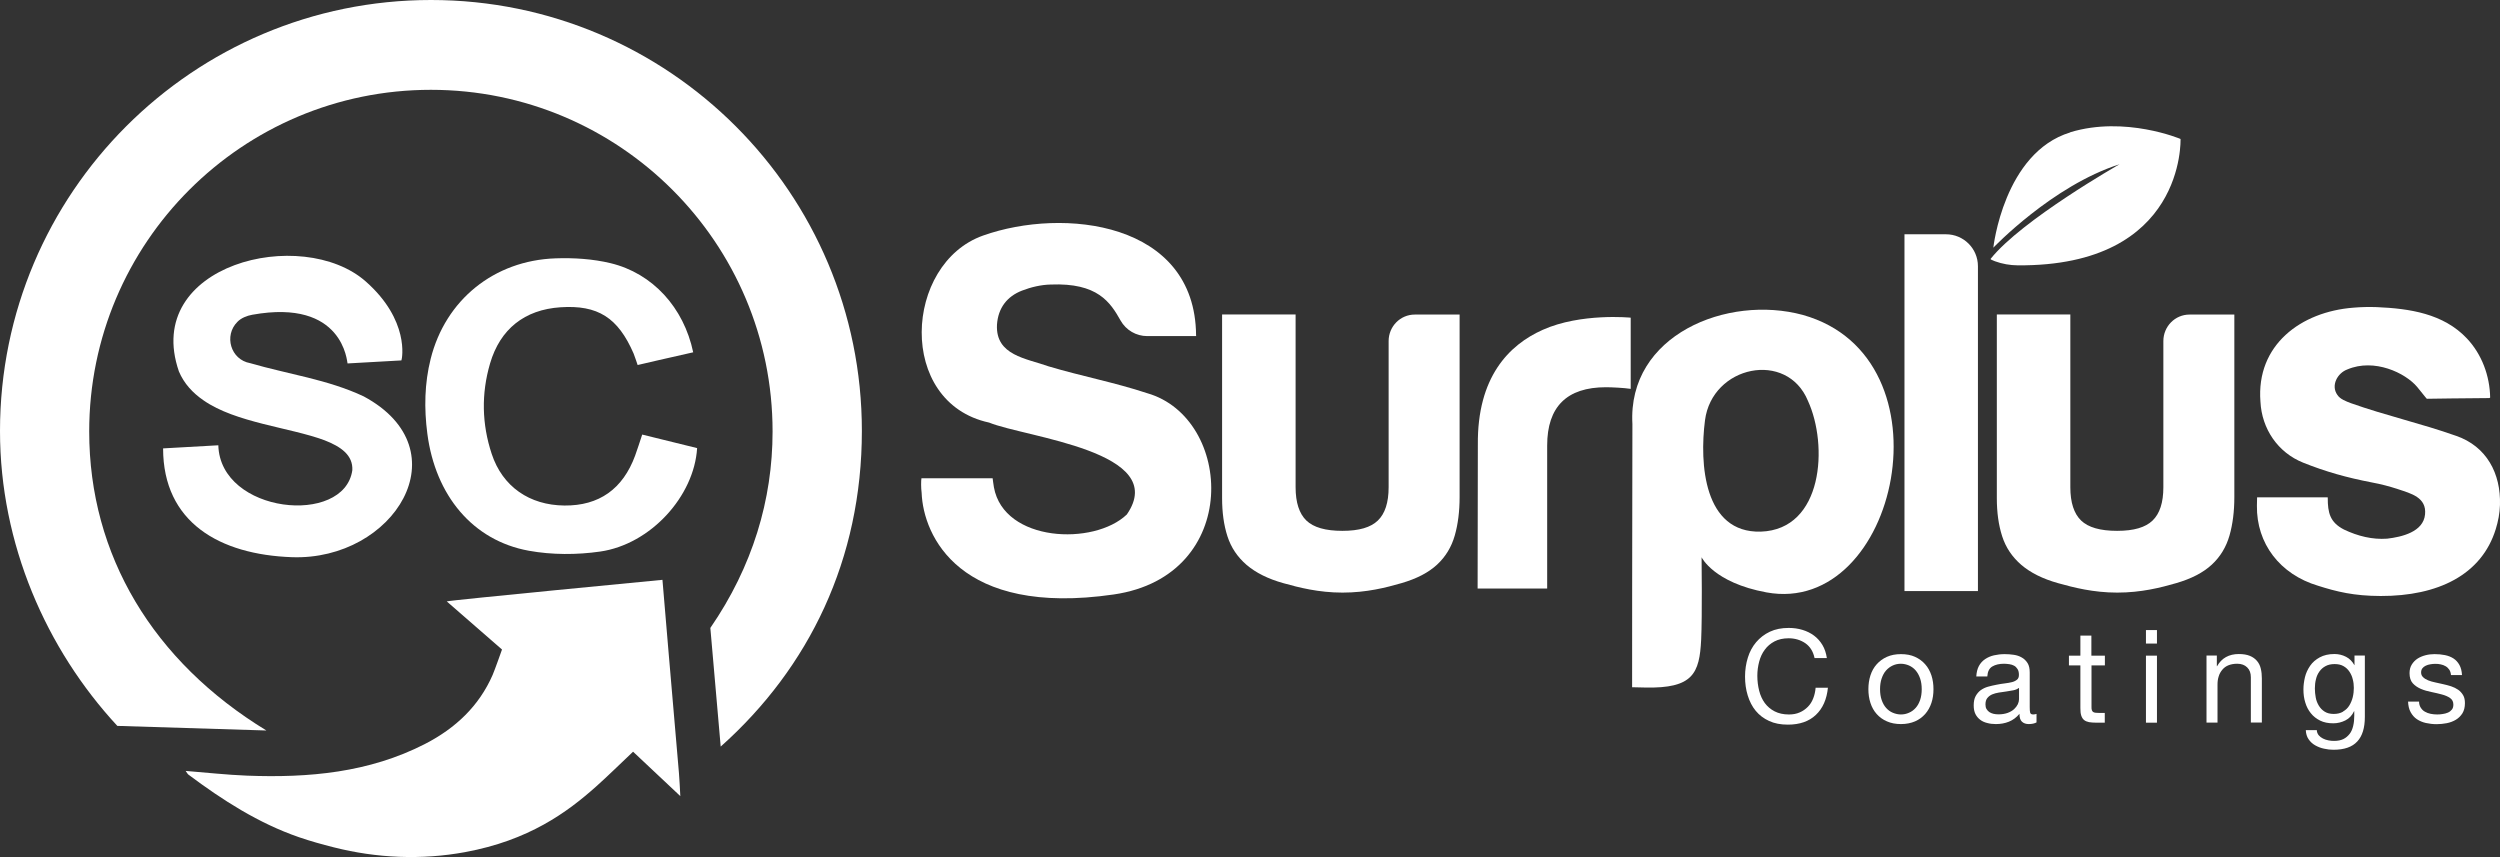
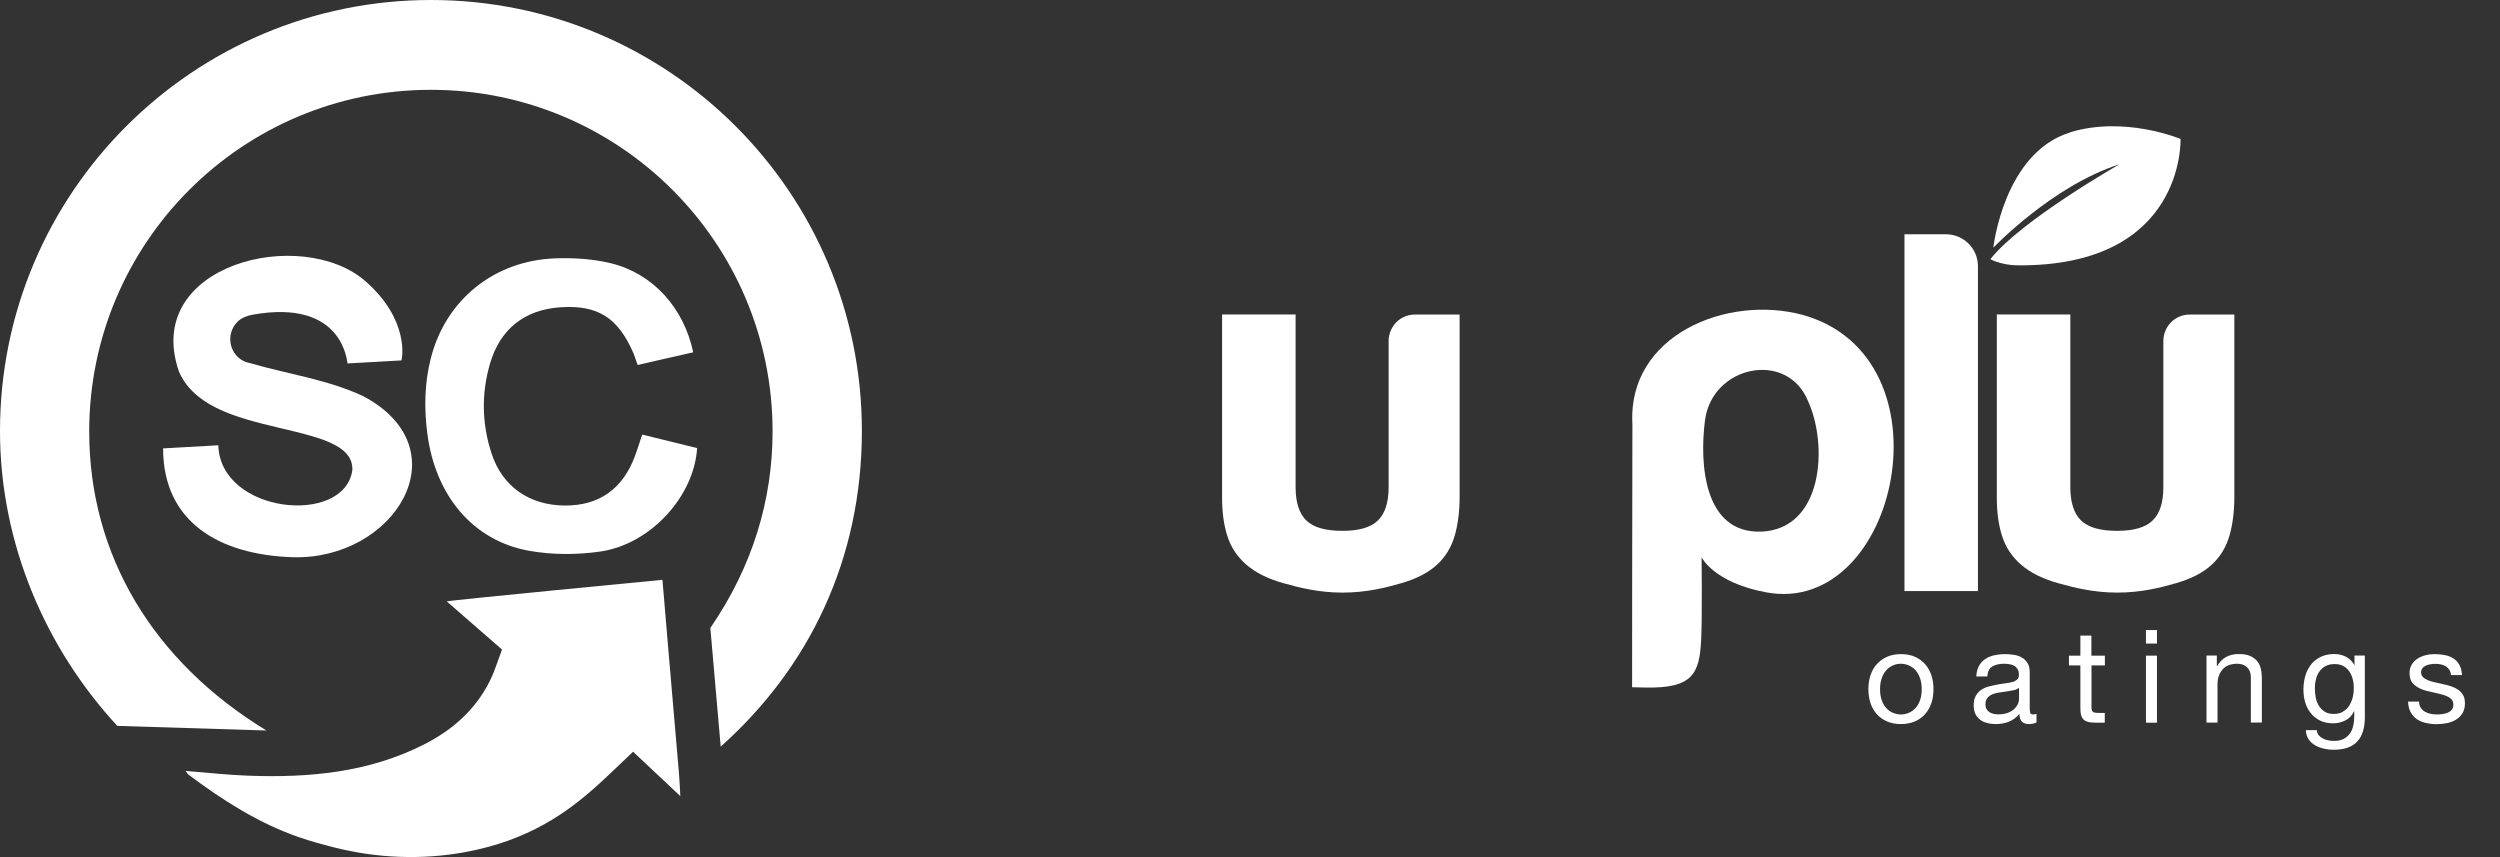
<svg xmlns="http://www.w3.org/2000/svg" id="Layer_2" viewBox="0 0 2564.91 879.29">
  <rect x="0" y="0" width="2564.91" height="879.29" fill="#333333" stroke="none" />
  <g id="Layer_2-2">
    <path d="M477.3,874.23c-44.77,8.24-90.82,6.28-134.94-4.92-12.02-3.05-23.96-6.34-35.64-10.37-41.57-14.36-78.33-38-113.4-64.2-.87-.65-1.38-1.8-2.84-3.8,21.66,1.71,42.23,4.05,62.87,4.84,63.22,2.44,125.26-3.02,182.72-32.53,31.44-16.15,55.49-39.04,69.35-70.79,2.14-4.89,9.62-26.07,9.62-26.07,0,0-40.77-35.47-56.69-49.37,3.31-1.23,221.3-22.13,221.3-22.13,0,0,11.6,137.82,16.94,198.43.63,7.17.86,14.38,1.39,23.47-16.97-15.95-32.51-30.57-48.47-45.57-13.57,12.82-25.28,24.4-37.54,35.37-30.18,27-69.5,55.62-134.67,67.62Z" fill="#fff" stroke-width="0" />
    <path d="M1745.77,571.71s.73,60.12-.43,84.38c-1.67,35.01-8.52,50.34-57.33,49.29-7.53-.16-13.52-.31-13.52-.31,0,0,.03-183.66.3-269.95-5.15-91.49,97.45-133.09,174.93-112,155.41,43.74,97.72,309.48-37.4,284.64-54.15-9.96-66.55-36.04-66.55-36.04ZM1749.26,431.23c-5.72,44.39-1.32,115.82,57.27,114.21,64.08-2.14,69.25-88.76,48.35-134.18-21.49-52.19-98.38-36.22-105.62,19.97Z" fill="#fff" stroke-width="0" />
    <path d="M658.84,445.84c19.38,4.78,37.99,9.36,56.37,13.89-3,49.44-47.82,98.7-99.42,106.14-23.94,3.45-49.48,3.47-73.23-.83-57.72-10.46-95.9-56.9-104.13-120.11-3.38-25.93-2.92-51.51,3.43-76.81,15.11-60.27,64.89-100.88,128.1-103.07,18.74-.65,38.19.57,56.35,4.93,43.29,10.4,75.24,45.59,84.88,91.47-17.4,3.81-57.01,13.05-57.01,13.05,0,0-3.14-9.5-4.1-11.72-16.04-36.99-36.73-50.08-75.08-47.53-36.82,2.45-61.88,22.36-72.22,57.64-9.12,31.1-8.43,62.26,1.7,92.86,11.1,33.54,38.71,52.57,74.6,52.9,35.47.32,59.9-16.87,72.52-51.18,2.47-6.72,4.58-13.58,7.27-21.62Z" fill="#fff" stroke-width="0" />
-     <path d="M1582.7,338.43c-34.67,15.49-67.19,48.49-66.48,117.83,0-7.03-.24,147.58-.24,147.58h71.36v-146.74c0-39.79,20.13-59.81,60.28-59.81,5.96,0,18.39.6,25.42,1.67v-73.03s-51.03-5.12-90.35,12.51Z" fill="#fff" stroke-width="0" />
    <path d="M442.18,0C198.01,0,0,198.01,0,442.18c0,115.94,47.38,223.71,120.38,302.56l152.93,4.72c-116.11-70.8-181.79-179.76-181.79-306.75,0-193.61,156.95-350.56,350.56-350.56s350.56,156.95,350.56,350.56c0,70.01-20.55,138.63-63.85,201.53l10.62,121.72c90.89-80.99,144.84-192.44,144.84-323.77C884.37,198.01,686.36,0,442.18,0Z" fill="#fff" stroke-width="0" />
-     <path d="M1852.24,659.94c-4.87-3.32-10.63-5.09-17.16-5.09-5.65,0-10.52,1.11-14.51,3.21-3.99,2.1-7.42,4.98-9.97,8.53-2.66,3.54-4.54,7.64-5.76,12.29-1.22,4.65-1.88,9.41-1.88,14.4,0,5.43.66,10.52,1.88,15.39,1.22,4.87,3.21,9.08,5.76,12.62,2.66,3.54,5.98,6.42,10.08,8.53,4.1,2.1,8.97,3.21,14.62,3.21,4.21,0,7.86-.66,11.07-2.1,3.21-1.33,5.98-3.32,8.42-5.76,2.44-2.44,4.21-5.32,5.54-8.75s2.1-6.98,2.44-10.85h12.62c-1.22,11.96-5.32,21.26-12.4,27.91-6.98,6.64-16.61,9.97-28.68,9.97-7.42,0-13.84-1.22-19.27-3.76-5.54-2.55-10.08-5.98-13.73-10.41-3.65-4.43-6.31-9.63-8.19-15.72-1.88-6.09-2.77-12.51-2.77-19.38s1-13.4,2.88-19.49,4.76-11.41,8.53-15.84c3.77-4.43,8.42-8.08,14.06-10.74,5.65-2.66,12.07-3.88,19.38-3.88,4.98,0,9.63.66,14.06,1.99,4.43,1.33,8.42,3.32,11.85,5.87,3.43,2.55,6.31,5.76,8.64,9.63,2.33,3.88,3.76,8.31,4.54,13.4h-12.62c-1.44-6.75-4.54-11.74-9.41-15.17h0Z" fill="#fff" stroke-width="0" />
    <path d="M1919,692.93c1.44-4.43,3.54-8.19,6.42-11.41,2.88-3.21,6.31-5.76,10.52-7.64,4.21-1.88,8.97-2.77,14.4-2.77s10.3.89,14.4,2.77c4.1,1.88,7.64,4.43,10.41,7.64,2.88,3.21,4.98,7.09,6.42,11.41,1.44,4.43,2.1,9.08,2.1,14.17s-.66,9.74-2.1,14.06-3.54,8.08-6.42,11.41c-2.88,3.21-6.31,5.76-10.41,7.53s-8.97,2.77-14.4,2.77-10.19-.89-14.4-2.77c-4.21-1.77-7.64-4.32-10.52-7.53-2.88-3.21-4.98-6.98-6.42-11.41s-2.1-9.08-2.1-14.06.66-9.74,2.1-14.17ZM1930.52,718.18c1.11,3.21,2.66,5.98,4.54,8.08,1.99,2.21,4.21,3.88,6.87,4.98,2.66,1.11,5.43,1.77,8.31,1.77s5.65-.55,8.31-1.77c2.66-1.11,4.87-2.77,6.87-4.98,1.99-2.21,3.43-4.87,4.54-8.08,1.11-3.21,1.66-6.98,1.66-11.07s-.55-7.86-1.66-11.07c-1.11-3.21-2.66-5.98-4.54-8.19s-4.21-3.88-6.87-5.09c-2.66-1.11-5.43-1.77-8.31-1.77s-5.65.55-8.31,1.77c-2.66,1.22-4.87,2.88-6.87,5.09-1.99,2.21-3.43,4.98-4.54,8.19-1.11,3.21-1.66,6.98-1.66,11.07s.55,7.86,1.66,11.07Z" fill="#fff" stroke-width="0" />
    <path d="M2089.51,741.1c-1.99,1.11-4.65,1.77-8.08,1.77-2.88,0-5.2-.78-6.98-2.44-1.77-1.66-2.55-4.32-2.55-8.08-3.1,3.76-6.75,6.42-10.85,8.08-4.1,1.66-8.53,2.44-13.4,2.44-3.1,0-6.09-.33-8.86-1.11-2.77-.66-5.2-1.77-7.2-3.32s-3.65-3.43-4.87-5.87c-1.22-2.44-1.77-5.43-1.77-8.86,0-3.88.66-7.09,1.99-9.52s3.1-4.54,5.2-6.09c2.21-1.55,4.65-2.77,7.42-3.54s5.65-1.44,8.53-1.99c3.1-.66,6.09-1.11,8.86-1.44,2.77-.33,5.2-.78,7.42-1.33,2.1-.55,3.76-1.44,5.09-2.55s1.88-2.77,1.88-4.87c0-2.44-.44-4.43-1.44-5.98s-2.1-2.66-3.54-3.43-3.1-1.33-4.87-1.55-3.65-.44-5.43-.44c-4.76,0-8.75.89-11.96,2.77-3.21,1.88-4.87,5.2-5.2,10.3h-11.29c.22-4.21,1.11-7.86,2.66-10.74,1.55-2.88,3.76-5.32,6.42-7.09s5.65-3.1,9.08-3.88c3.43-.78,7.09-1.22,10.96-1.22,3.1,0,6.2.22,9.19.66,3.1.44,5.87,1.33,8.31,2.77,2.44,1.33,4.43,3.32,5.98,5.76,1.55,2.44,2.21,5.76,2.21,9.63v35.32c0,2.66.11,4.65.44,5.87.33,1.22,1.33,1.88,3.1,1.88,1,0,2.1-.22,3.43-.55v8.75l.11-.11ZM2071.13,705.89c-1.44,1.11-3.32,1.88-5.54,2.33-2.33.44-4.76.89-7.2,1.22-2.55.33-5.09.66-7.64,1.11-2.55.44-4.87,1-6.87,1.88-1.99.89-3.65,2.1-4.98,3.76s-1.88,3.88-1.88,6.64c0,1.88.33,3.43,1.11,4.65.78,1.33,1.77,2.33,2.88,3.1,1.22.78,2.55,1.33,4.21,1.77,1.55.33,3.32.55,5.09.55,3.76,0,6.87-.55,9.63-1.55,2.66-1,4.87-2.33,6.53-3.88s2.88-3.21,3.76-4.98c.78-1.77,1.22-3.54,1.22-5.09v-11.52h-.33Z" fill="#fff" stroke-width="0" />
    <path d="M2159.54,672.67v9.97h-13.73v42.63c0,1.33,0,2.44.33,3.21.22.78.66,1.44,1.22,1.88s1.44.78,2.55.89c1.11.11,2.55.22,4.32.22h5.2v9.97h-8.64c-2.88,0-5.43-.22-7.53-.55-2.1-.44-3.76-1.11-5.09-2.21-1.33-1.11-2.21-2.55-2.88-4.54-.66-1.99-.89-4.54-.89-7.75v-43.74h-11.74v-9.97h11.74v-20.6h11.29v20.6h13.84Z" fill="#fff" stroke-width="0" />
    <path d="M2201.67,660.27v-13.84h11.29v13.84h-11.29ZM2212.96,672.67v68.77h-11.29v-68.77h11.29Z" fill="#fff" stroke-width="0" />
    <path d="M2274.4,672.67v10.85h.22c4.65-8.31,12.18-12.51,22.37-12.51,4.54,0,8.31.66,11.29,1.88,2.99,1.22,5.43,2.99,7.31,5.2s3.21,4.87,3.88,7.86c.78,3.1,1.11,6.42,1.11,10.19v45.18h-11.29v-46.51c0-4.21-1.22-7.64-3.76-10.08-2.44-2.44-5.87-3.76-10.19-3.76-3.43,0-6.42.55-8.97,1.55s-4.65,2.55-6.31,4.54c-1.66,1.99-2.99,4.21-3.76,6.87-.89,2.66-1.22,5.43-1.22,8.53v38.87h-11.29v-68.77h10.63v.11Z" fill="#fff" stroke-width="0" />
    <path d="M2418.38,760.81c-5.09,5.54-13.18,8.42-24.25,8.42-3.21,0-6.42-.33-9.74-1.11-3.32-.66-6.31-1.88-9.08-3.43s-4.98-3.65-6.75-6.2c-1.77-2.55-2.77-5.76-2.88-9.41h11.29c0,1.99.78,3.76,1.88,5.2,1.22,1.44,2.66,2.55,4.43,3.43,1.77.89,3.65,1.55,5.65,1.88,1.99.44,3.99.55,5.87.55,3.76,0,6.87-.66,9.41-1.88s4.65-3.1,6.42-5.32,2.88-4.98,3.65-8.19c.78-3.21,1.11-6.64,1.11-10.52v-4.54h-.22c-1.99,4.21-4.87,7.42-8.86,9.41s-8.08,2.99-12.51,2.99c-5.09,0-9.63-.89-13.4-2.77-3.76-1.88-6.98-4.32-9.52-7.53-2.55-3.1-4.54-6.87-5.76-11.07-1.33-4.21-1.88-8.64-1.88-13.4,0-4.1.55-8.31,1.55-12.51,1-4.21,2.88-8.19,5.32-11.74,2.44-3.54,5.76-6.42,9.86-8.64s9.08-3.43,15.06-3.43c4.32,0,8.31,1,11.96,2.88,3.65,1.88,6.42,4.76,8.53,8.53h.11v-9.86h10.63v62.9c0,11.29-2.55,19.71-7.75,25.25l-.11.11ZM2403.99,729.92c2.66-1.55,4.76-3.54,6.31-6.09s2.77-5.43,3.54-8.53c.78-3.21,1.11-6.42,1.11-9.52s-.33-5.98-1.11-8.86c-.66-2.88-1.88-5.54-3.43-7.86s-3.54-4.21-6.09-5.65c-2.44-1.44-5.54-2.1-9.08-2.1s-6.75.66-9.3,2.1c-2.55,1.33-4.65,3.21-6.31,5.54-1.66,2.33-2.88,4.98-3.54,7.97-.78,2.99-1.11,6.2-1.11,9.41s.33,6.2.89,9.3c.55,3.1,1.66,5.87,3.21,8.42,1.55,2.55,3.54,4.54,5.98,6.09,2.44,1.55,5.54,2.33,9.3,2.33s6.87-.78,9.52-2.33l.11-.22Z" fill="#fff" stroke-width="0" />
    <path d="M2483.61,726.04c1.11,1.77,2.44,3.1,4.21,4.1,1.77,1,3.65,1.77,5.87,2.21s4.43.66,6.75.66c1.77,0,3.65-.11,5.54-.44,1.99-.22,3.76-.78,5.43-1.44,1.66-.66,2.99-1.77,4.1-3.1,1.11-1.33,1.55-3.1,1.55-5.2,0-2.88-1.11-5.09-3.32-6.64-2.21-1.55-4.98-2.77-8.31-3.65-3.32-.89-6.98-1.77-10.85-2.55-3.88-.78-7.53-1.77-10.85-3.21-3.32-1.44-6.09-3.32-8.31-5.76s-3.32-5.98-3.32-10.41c0-3.43.78-6.42,2.33-8.86,1.55-2.44,3.54-4.54,5.98-6.09,2.44-1.55,5.2-2.66,8.19-3.43s6.09-1.11,9.08-1.11c3.88,0,7.53.33,10.74,1s6.2,1.77,8.75,3.43,4.54,3.88,6.09,6.64c1.55,2.77,2.44,6.31,2.66,10.41h-11.29c-.22-2.21-.78-4.1-1.77-5.54s-2.21-2.66-3.76-3.54c-1.55-.89-3.21-1.55-4.98-1.88-1.77-.44-3.65-.55-5.54-.55-1.66,0-3.43.11-5.09.44-1.77.22-3.32.78-4.76,1.44s-2.55,1.55-3.43,2.66-1.33,2.55-1.33,4.32c0,1.99.66,3.54,2.1,4.87,1.33,1.33,3.1,2.33,5.2,3.21s4.54,1.55,7.2,2.1,5.32,1.22,7.97,1.77c2.88.66,5.65,1.33,8.31,2.21s5.09,2.1,7.2,3.54c2.1,1.44,3.76,3.32,5.09,5.54,1.33,2.21,1.88,4.98,1.88,8.19,0,4.21-.89,7.64-2.55,10.41-1.77,2.77-3.99,4.98-6.75,6.64-2.77,1.66-5.98,2.88-9.41,3.54-3.54.66-6.98,1-10.41,1-3.76,0-7.42-.44-10.96-1.22-3.43-.78-6.53-2.1-9.19-3.88-2.66-1.77-4.76-4.21-6.42-7.2-1.66-2.99-2.44-6.53-2.66-10.85h11.29c0,2.44.66,4.54,1.77,6.31v-.11Z" fill="#fff" stroke-width="0" />
    <path d="M1953.92,606.42V240.37h42.6c18.1,0,32.77,14.67,32.77,32.77v333.28h-75.37Z" fill="#fff" stroke-width="0" />
    <path d="M2124,135.84c-68.27,20.85-78.92,118.28-78.92,118.28,0,0,60.51-63.55,129.48-85.59,0,0-100.62,57.24-132.26,97.06-.39.49,1.68,1.44,4.5,2.47,7.45,2.72,15.32,4.11,23.25,4.17,172.23,1.31,167.09-129.66,167.09-129.66,0,0-56.78-24.01-113.25-6.85l.12.12Z" fill="#fff" stroke-width="0" />
    <path d="M2124.09,322.73v177.17c0,15.62,3.73,27.09,11.06,34.15,7.33,7.06,19.63,10.58,36.91,10.58s29.08-3.53,36.41-10.58c7.33-7.06,11.06-18.4,11.06-34.15v-150c0-15,12-27.17,26.79-27.17h46.03v187.25c0,14.49-1.62,27.72-4.97,39.44-3.36,11.72-9.32,21.67-18.14,29.86-8.82,8.19-21,14.49-36.66,19.03-15.66,4.54-35.79,9.68-60.39,9.68s-44.86-5.27-60.64-9.68c-15.78-4.41-28.33-10.71-37.78-18.78-9.32-8.06-15.91-17.77-19.63-29.36-3.73-11.59-5.47-24.57-5.47-39.19v-188.38h75.55l-.12.13Z" fill="#fff" stroke-width="0" />
    <path d="M1329.24,322.73v177.17c0,15.62,3.73,27.09,11.06,34.15,7.33,7.06,19.63,10.58,36.91,10.58s29.08-3.53,36.41-10.58c7.33-7.06,11.06-18.4,11.06-34.15v-150c0-15,12-27.17,26.79-27.17h46.03v187.25c0,14.49-1.62,27.72-4.97,39.44-3.36,11.72-9.32,21.67-18.14,29.86-8.82,8.19-21,14.49-36.66,19.03-15.66,4.54-35.79,9.68-60.39,9.68s-44.86-5.27-60.64-9.68c-15.78-4.41-28.33-10.71-37.78-18.78-9.32-8.06-15.91-17.77-19.63-29.36-3.73-11.59-5.47-24.57-5.47-39.19v-188.38h75.55l-.12.13Z" fill="#fff" stroke-width="0" />
-     <path d="M2519.52,447.04c-35.35-12.54-72.23-20.81-107.56-33.39-4.91-1.89-11.02-4.02-13.94-8.53-6.81-9.58.04-22.4,10.38-26.14,27.53-11.61,59.37,3.51,71.55,18.04,2.5,3.04,6.49,8.19,8.63,10.68.73.88.96,1.22,1.25,1.43,1.31-.02,43.91-.66,63.88-.72.54-.03.94-.2,1.11-.61-.38-22.21-8.54-44.29-23.77-60.46-24.16-25.74-59.13-30.8-92.59-32.25-7.98-.27-15.99-.13-23.93.57-53.86,4.13-99.93,38.28-95.39,96.44,1.36,27.78,17.78,52.16,43.83,62.58,23.23,9.29,44.4,15.24,70.78,20.35,9.1,1.68,17.93,4,26.68,6.89,13.02,4.39,29.34,8.3,27.59,25.83-1.71,18.01-23.84,23.14-38.85,24.9-15.17,1.12-30.13-2.6-44.3-9.34-14.33-7.36-16.72-17.15-16.67-32.49-.03-.27,0-.4-.09-.55-.15-.08-1.13-.01-2.8-.04-13.03,0-67.15,0-69.49,0-.07.01-.1.08-.13.32-.11,2.32-.18,5.84-.17,8.33-.53,38.73,23.57,70.37,62.7,82.07,19.1,6.07,36.63,10.46,64.23,10.52,58.76.15,103.59-21.65,118.09-68.56,2.5-8.08,4.09-16.43,4.35-24.88.98-32.28-13.73-60.16-45.19-70.95l-.15-.05Z" fill="#fff" stroke-width="0" />
    <path d="M373.11,406.66c-36.77-17.32-77.68-22.78-116.44-34.07-20.12-3.57-27.14-28.33-13.1-42.37,3.81-3.98,9.81-6.32,15.27-7.3,93.92-16.9,97.17,49.04,97.73,49.96l55.27-3.11c.83-2.17,8.33-41.19-36.38-80.81-65.5-58.05-229.86-17.8-191.91,92.13,5.3,12.49,14.19,22.07,25.27,29.67,32.91,22.97,88.21,27.68,123.91,40.86,17.32,6.68,29.49,15.48,28.76,30.75-8.12,57.53-135.55,44.69-137.49-25.52l-56.66,3.19c.02,75.95,58.03,108.99,132.16,111.62,104.68,3.72,175.84-110.06,73.61-165Z" fill="#fff" stroke-width="0" />
-     <path d="M1177.02,403.42c-33.27-11.02-67.58-17.51-101.18-27.55-22.97-8.23-54.6-11.18-52.97-42.75,1.13-16.99,10.2-29,25.71-34.98,9.25-3.57,19.52-6.01,29.39-6.22,48.22-1.95,61.15,18.18,71.72,36.95,5.55,9.86,16.01,15.95,27.33,15.95h50.2c-.02-.31-.05-.61-.09-.94-.93-116.45-136.12-131.45-218.51-102.22-81.19,28.79-88.82,171.4,6.15,191.88,37.46,15.29,186.05,29.57,141.32,94.29-33.71,32.27-126.08,28.47-136.36-27.85-.4-1.91-1.32-9.32-1.32-9.32h-73.03c-.46,2.3-.5,10.16.19,14.96,1.64,44.08,38.86,127.28,197.06,104.29,132.06-19.19,122.61-181.18,34.39-206.5Z" fill="#fff" stroke-width="0" />
  </g>
</svg>